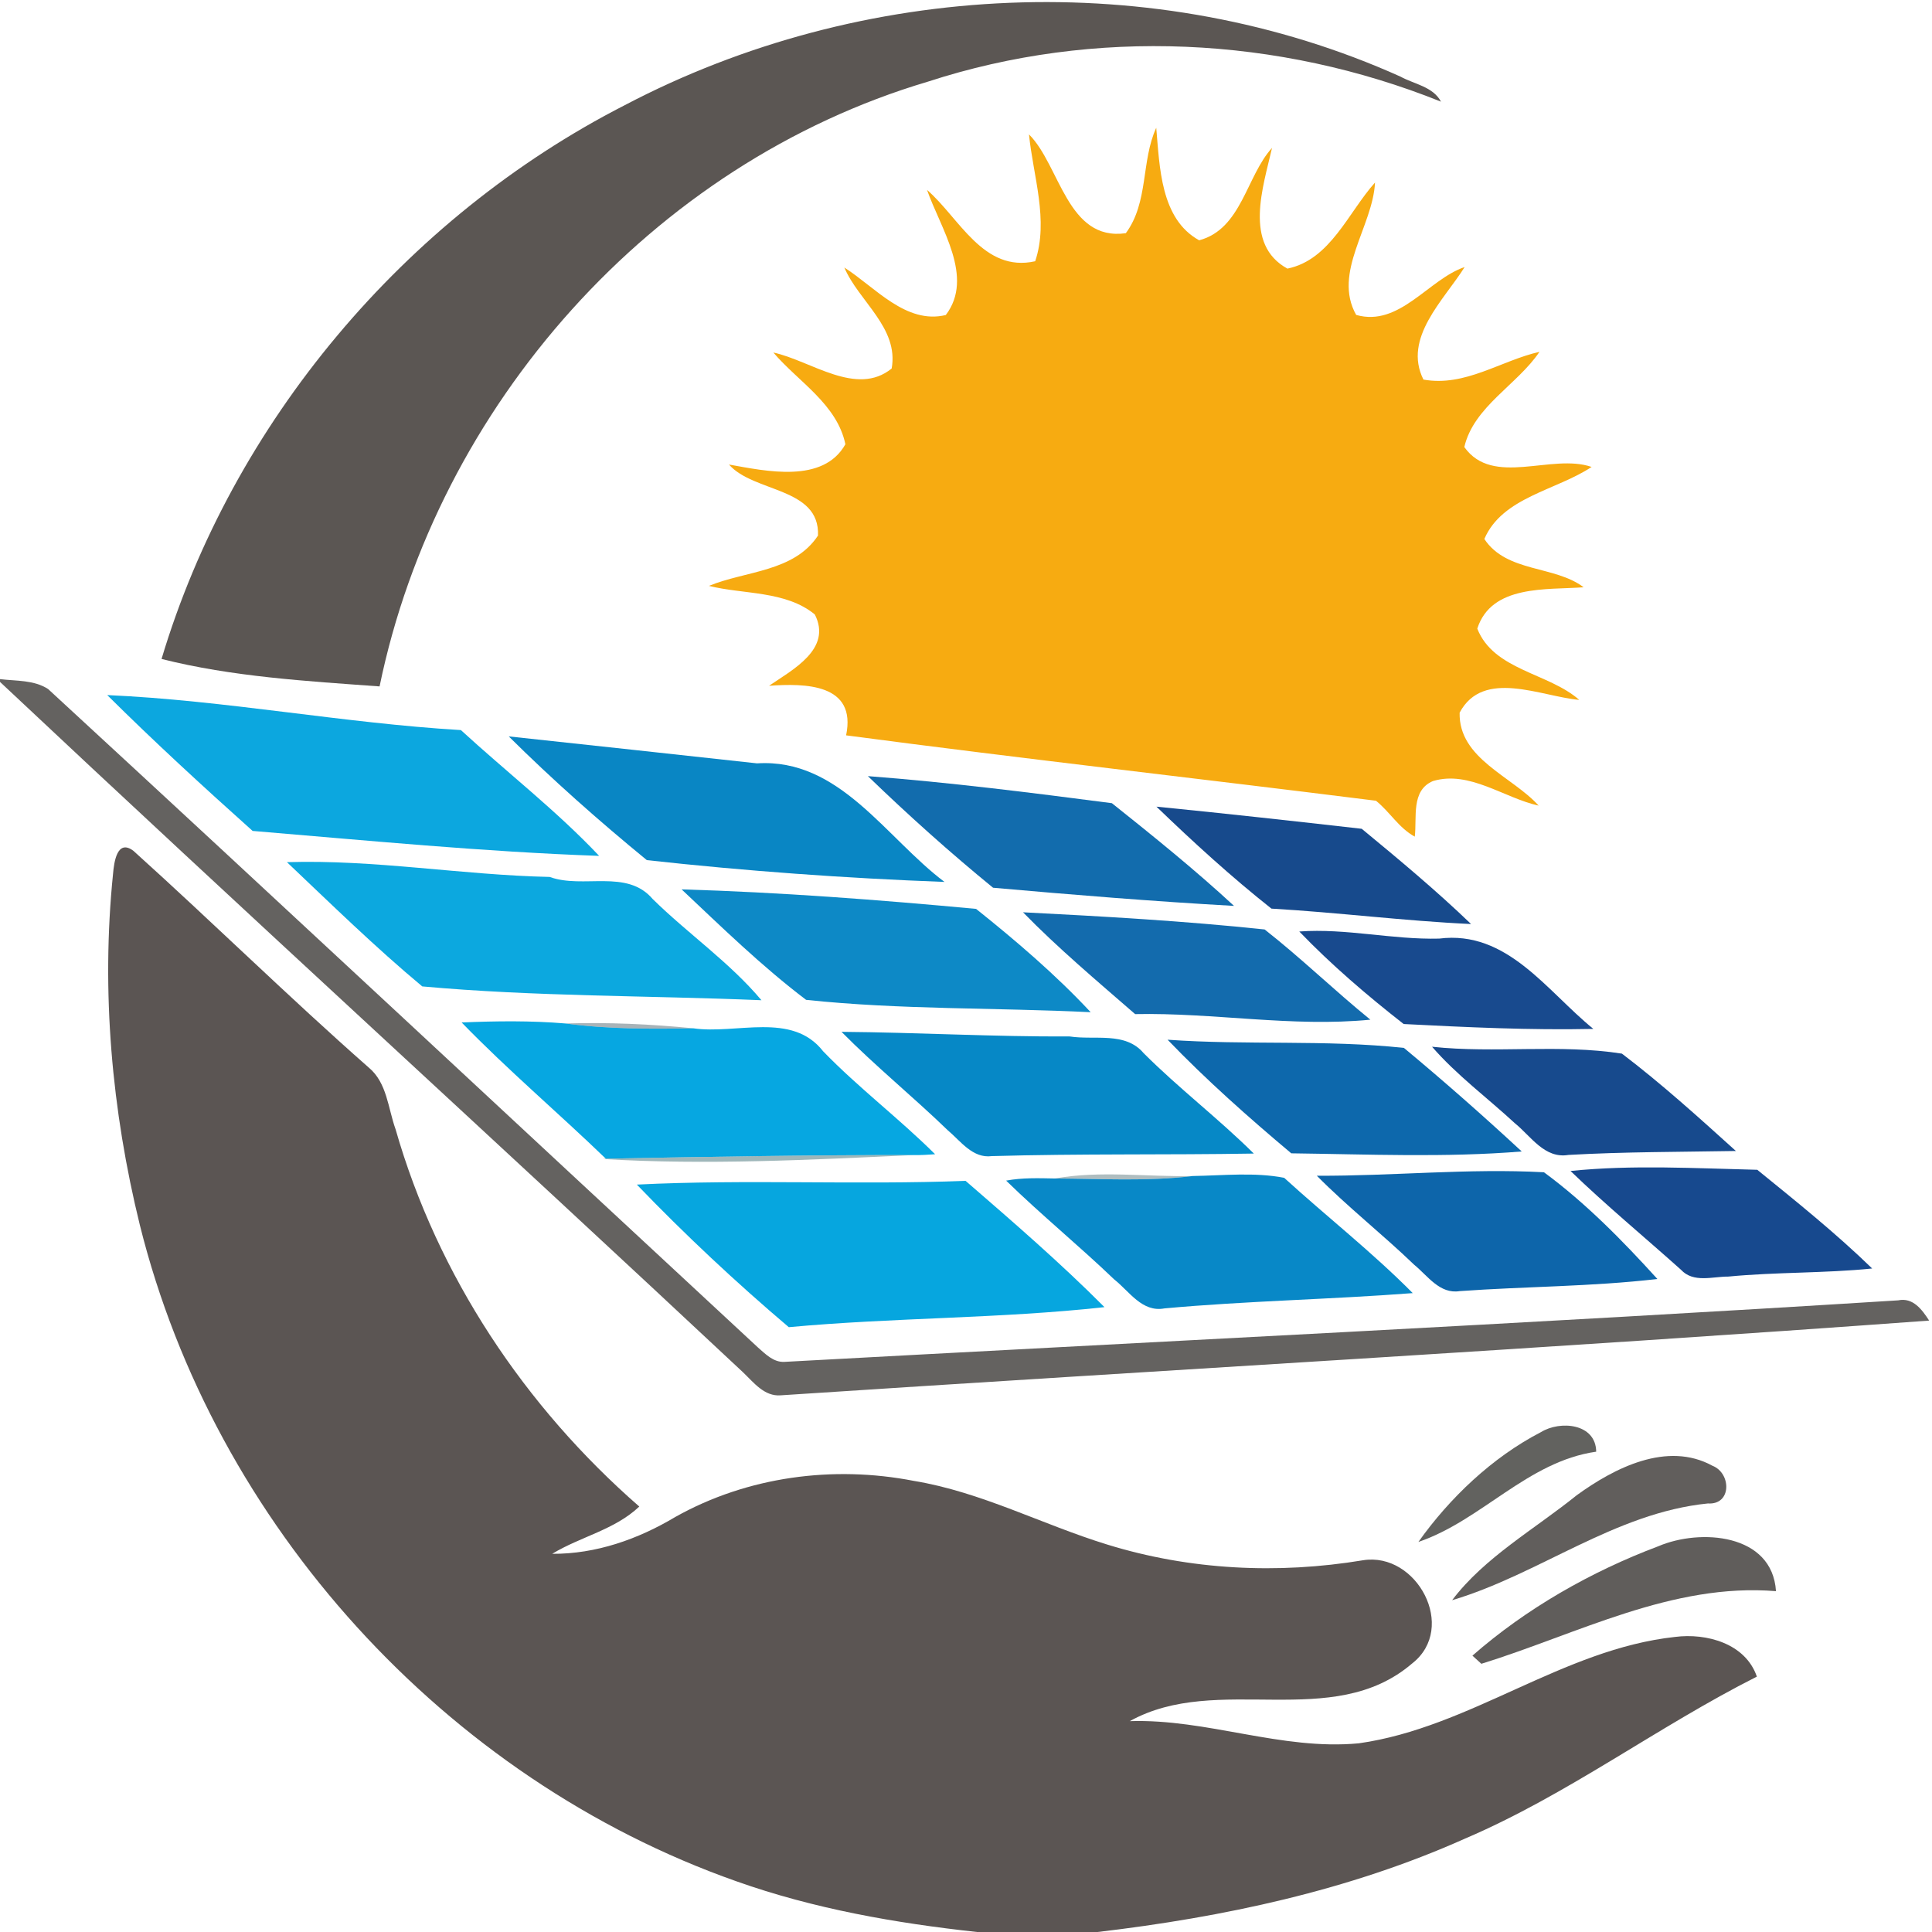
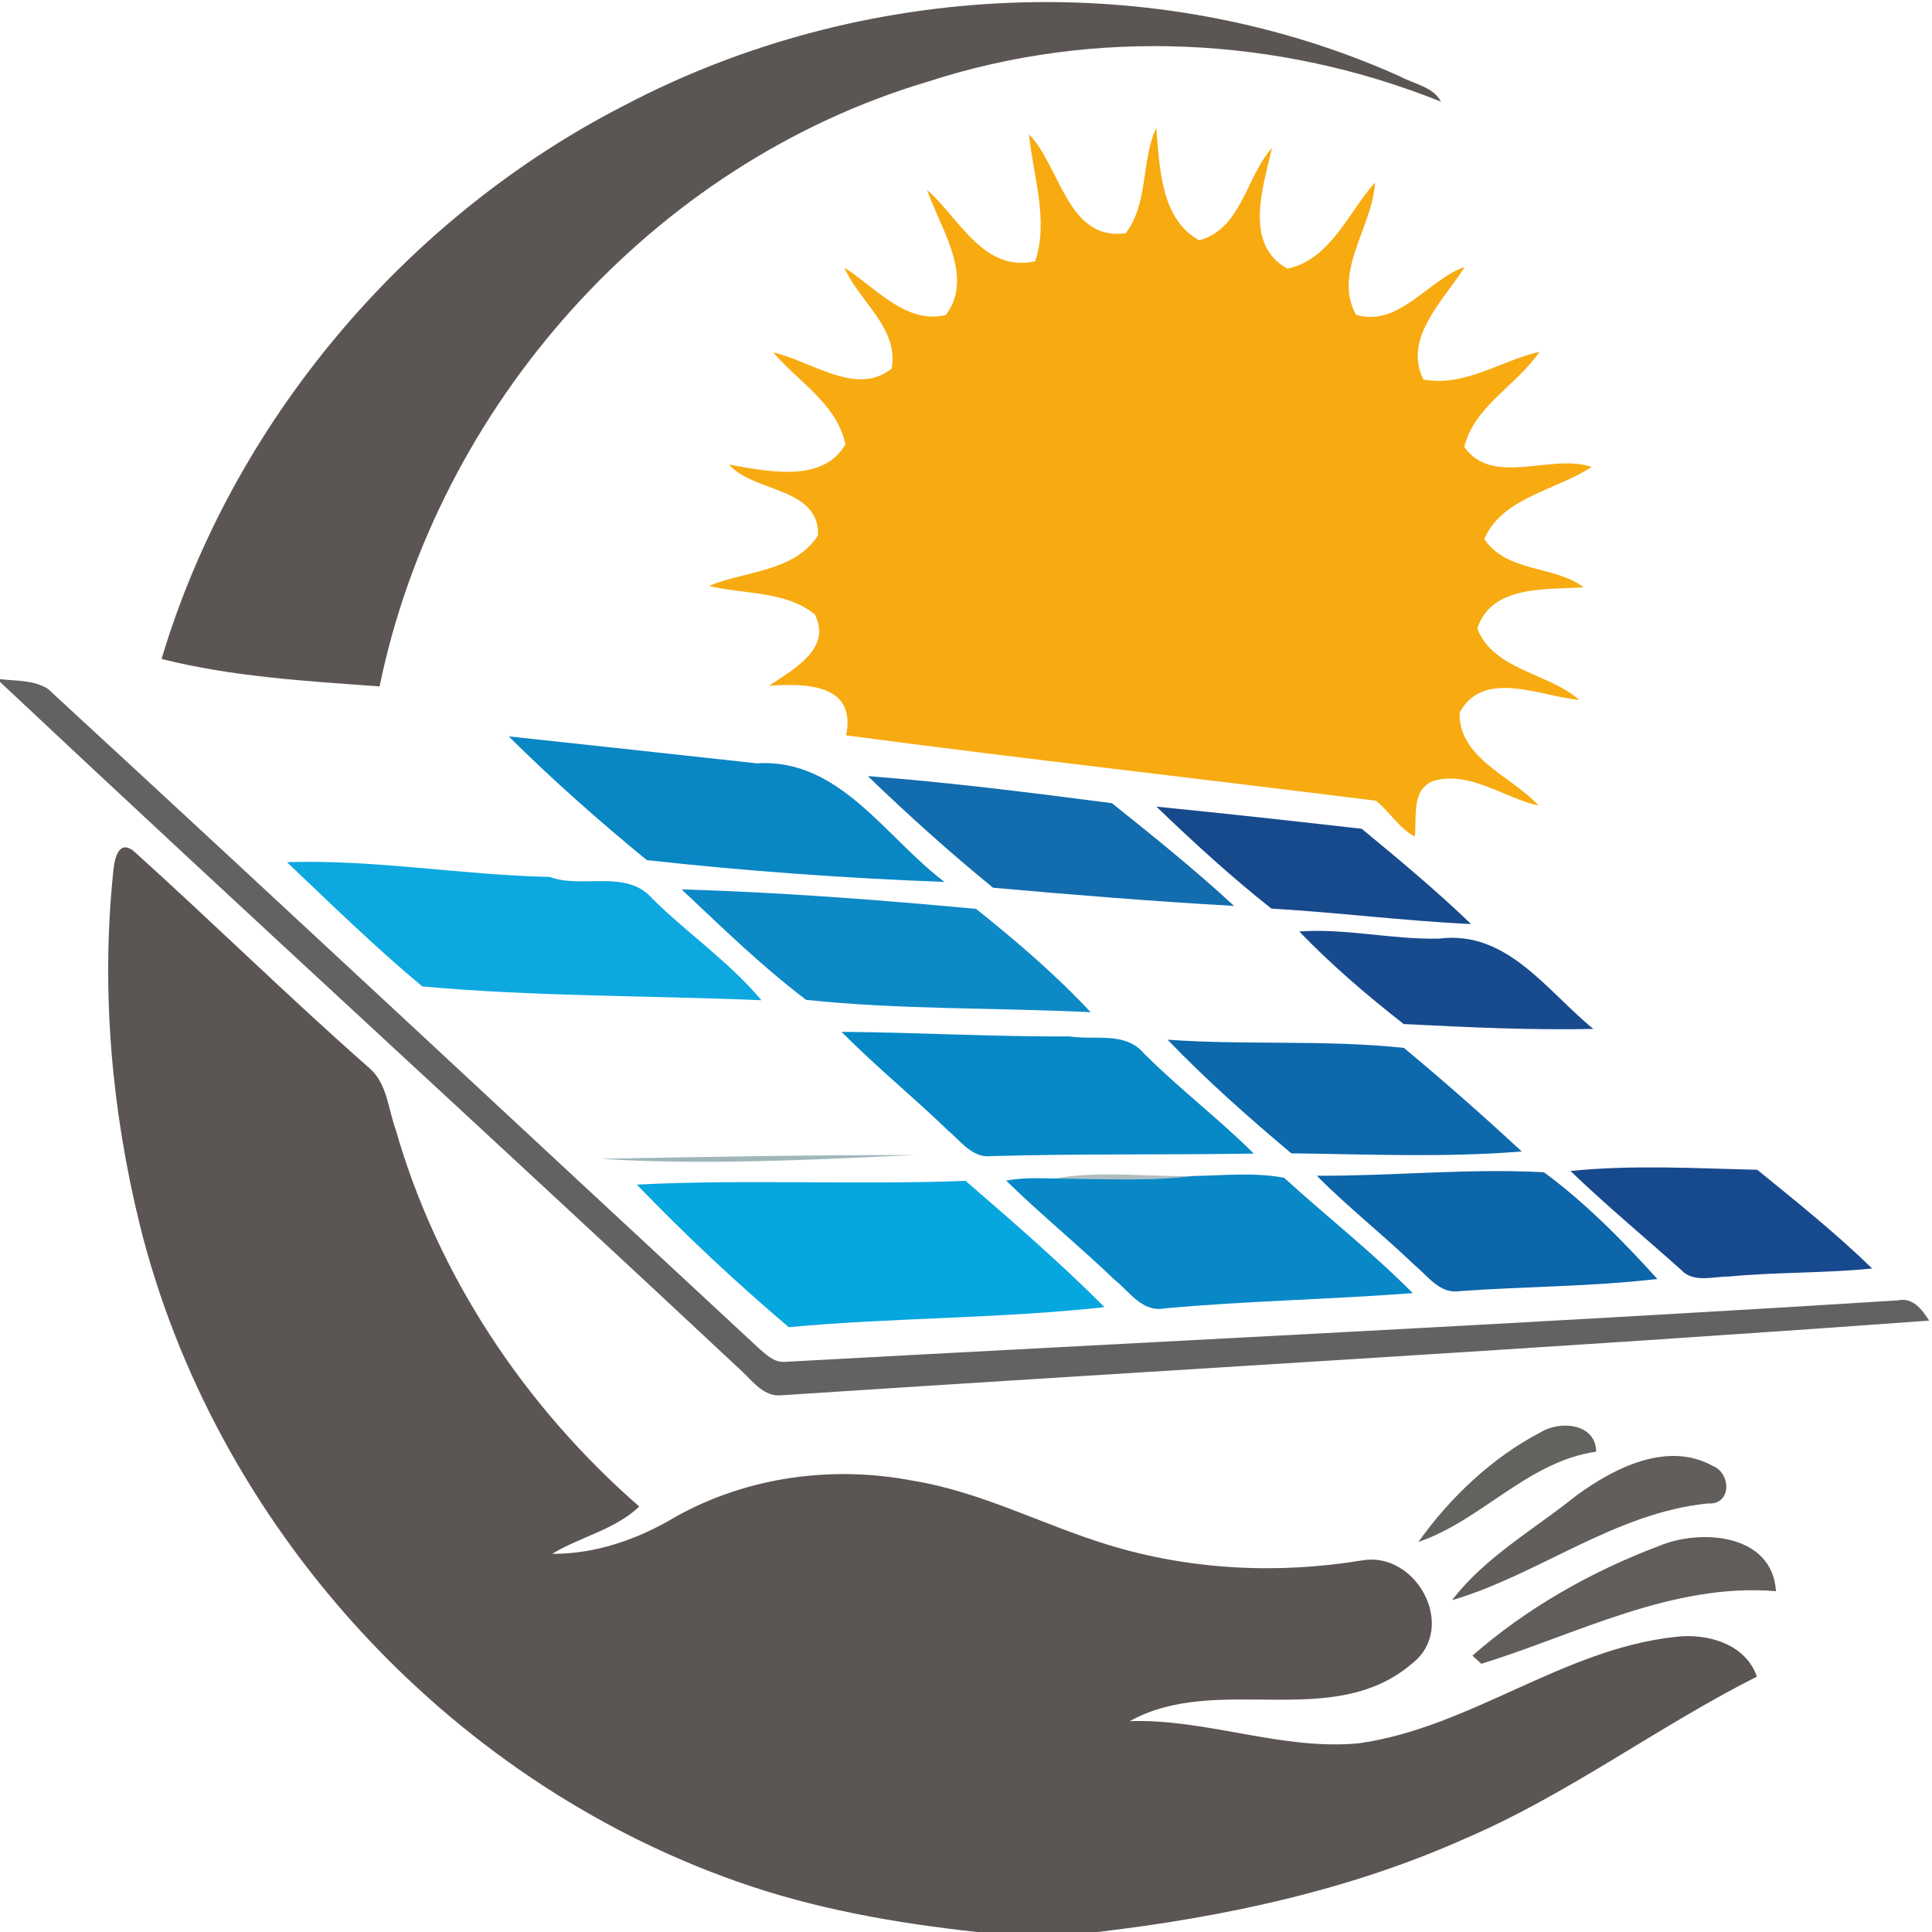
<svg xmlns="http://www.w3.org/2000/svg" width="569pt" height="569pt" viewBox="0 0 569 569" version="1.1">
  <g id="#5b5653fc">
    <path fill="#5b5653" opacity="1.00" d=" M 183.99 30.98 C 253.85 -5.72 340.18 -9.92 412.43 22.55 C 416.49 24.79 422.04 25.50 424.39 29.94 C 376.53 10.72 322.40 8.02 273.21 24.07 C 192.01 48.18 128.80 119.52 111.79 202.16 C 90.41 200.60 68.36 199.33 47.58 194.07 C 68.43 124.42 119.26 64.11 183.99 30.98 Z" />
  </g>
  <g id="#f7ab11fd">
    <path fill="#f7ab11" opacity="1.00" d=" M 331.57 68.68 C 338.33 59.55 336.03 47.40 340.53 37.63 C 341.55 49.11 341.75 64.46 353.17 70.77 C 365.68 67.44 367.04 51.89 374.63 43.56 C 372.04 54.97 366.14 71.97 379.16 79.11 C 391.81 76.52 397.06 62.57 404.96 53.76 C 404.33 66.67 392.38 80.27 399.41 92.75 C 412.16 96.39 420.73 82.23 431.36 78.65 C 425.29 88.34 413.09 99.53 419.22 111.79 C 431.51 114.00 442.00 106.20 453.40 103.62 C 446.80 113.39 434.04 119.73 431.26 131.66 C 439.66 143.52 456.96 133.43 468.75 137.52 C 458.41 144.41 442.44 146.41 437.16 158.74 C 443.72 168.68 457.92 166.49 466.40 172.96 C 455.48 173.78 439.28 172.11 435.08 185.14 C 439.92 197.43 456.13 198.18 465.11 206.13 C 453.80 205.13 436.84 196.83 429.88 209.89 C 429.57 223.47 445.33 228.60 453.16 237.27 C 442.92 235.01 432.76 226.81 422.00 230.04 C 415.48 232.83 417.36 240.80 416.67 246.40 C 411.99 243.87 409.30 239.08 405.24 235.83 C 353.36 229.31 301.28 223.47 249.19 216.57 C 252.35 201.32 237.12 201.22 226.50 201.97 C 233.41 197.25 245.16 191.15 239.97 180.96 C 231.35 173.91 218.96 175.10 208.79 172.55 C 219.58 168.10 233.82 168.48 240.91 157.73 C 241.48 143.46 221.96 145.12 214.69 136.81 C 225.67 138.77 242.44 142.49 248.98 130.84 C 246.49 118.98 235.13 112.47 227.76 103.82 C 238.82 106.21 252.24 116.95 262.61 108.53 C 264.76 96.50 252.90 88.74 248.67 78.79 C 257.73 84.57 266.80 95.61 278.55 92.78 C 287.04 81.61 276.98 67.23 273.02 55.93 C 282.54 64.15 289.58 80.37 304.88 76.94 C 308.93 64.85 304.27 51.87 303.05 39.58 C 312.21 48.69 314.30 71.13 331.57 68.68 Z" />
  </g>
  <g id="#5b5856ef">
    <path fill="#5b5856" opacity="0.94" d=" M 0.00 200.01 C 4.75 200.60 10.00 200.21 14.17 202.93 C 84.04 267.32 153.51 332.22 223.21 396.83 C 225.43 398.77 227.80 401.26 231.01 401.09 C 340.34 395.13 449.74 389.84 559.03 382.97 C 563.42 382.05 566.08 385.72 568.16 388.93 C 455.51 397.18 342.68 403.51 229.97 410.94 C 225.12 411.36 221.96 407.14 218.83 404.16 C 146.14 336.12 72.52 269.00 0.00 200.83 L 0.00 200.01 Z" />
  </g>
  <g id="#08a5def9">
-     <path fill="#08a5de" opacity="0.98" d=" M 31.58 204.71 C 66.36 206.25 100.96 212.96 135.74 215.02 C 149.22 227.40 163.89 238.76 176.46 252.07 C 142.34 250.86 108.25 247.54 74.40 244.72 C 59.88 231.73 45.43 218.46 31.58 204.71 Z" />
-   </g>
+     </g>
  <g id="#0986c4fb">
    <path fill="#0986c4" opacity="1.00" d=" M 149.83 216.88 C 174.19 219.52 198.58 222.12 222.96 224.82 C 247.24 223.26 260.82 246.70 278.17 259.74 C 248.94 258.65 219.59 256.53 190.50 253.32 C 176.51 241.86 162.71 229.66 149.83 216.88 Z" />
  </g>
  <g id="#0e69abfa">
    <path fill="#0e69ab" opacity="0.98" d=" M 255.60 228.58 C 279.59 230.41 303.67 233.45 327.47 236.55 C 339.67 246.27 351.99 256.21 363.44 266.80 C 339.75 265.48 316.06 263.54 292.47 261.45 C 279.76 251.07 267.42 240.00 255.60 228.58 Z" />
  </g>
  <g id="#13478af9">
    <path fill="#13478a" opacity="0.98" d=" M 340.59 237.57 C 360.75 239.57 380.98 241.81 401.05 244.09 C 411.98 253.10 423.01 262.29 433.25 272.14 C 413.63 271.24 394.01 268.72 374.45 267.60 C 362.68 258.29 351.43 248.02 340.59 237.57 Z" />
  </g>
  <g id="#5b5553fe">
    <path fill="#5b5553" opacity="1.00" d=" M 33.29 257.38 C 33.58 253.94 34.49 246.99 39.28 250.57 C 62.59 271.58 85.02 293.65 108.60 314.41 C 114.01 318.90 114.27 326.40 116.50 332.58 C 128.87 375.75 154.56 414.29 188.28 443.70 C 181.01 450.58 170.96 452.55 162.63 457.62 C 175.53 457.70 187.94 453.31 198.90 446.76 C 220.10 434.86 245.38 431.51 269.13 436.14 C 289.01 439.41 306.98 449.02 326.09 454.89 C 350.40 462.41 376.34 463.68 401.41 459.52 C 417.29 456.97 429.32 479.41 415.91 489.90 C 392.36 510.10 358.62 492.52 332.74 506.90 C 355.53 506.17 377.39 515.58 400.18 513.43 C 432.99 508.81 460.16 485.72 493.29 482.10 C 502.58 480.90 514.08 484.01 517.42 493.79 C 488.12 508.57 461.68 528.59 431.41 541.52 C 397.26 556.79 360.29 564.63 323.28 569.00 L 287.75 569.00 C 263.71 566.38 239.71 562.18 216.86 554.06 C 131.16 523.85 63.13 448.96 41.19 360.80 C 32.90 327.09 29.77 291.95 33.29 257.38 Z" />
  </g>
  <g id="#08a6defa">
    <path fill="#08a6de" opacity="0.98" d=" M 84.51 253.92 C 110.42 253.11 136.01 257.71 161.88 258.27 C 171.79 261.87 184.61 255.81 192.22 264.77 C 202.62 275.00 214.85 283.38 224.26 294.58 C 191.00 293.18 157.54 293.53 124.36 290.51 C 110.60 279.05 97.54 266.28 84.51 253.92 Z" />
  </g>
  <g id="#0987c5fa">
    <path fill="#0987c5" opacity="0.98" d=" M 200.74 261.93 C 229.66 262.79 258.69 264.99 287.47 267.68 C 299.21 277.06 310.94 287.08 321.22 298.11 C 293.36 296.73 265.22 297.42 237.41 294.47 C 224.44 284.65 212.61 273.12 200.74 261.93 Z" />
  </g>
  <g id="#0f68abfa">
-     <path fill="#0f68ab" opacity="0.98" d=" M 301.29 268.68 C 325.00 269.89 348.86 271.24 372.45 273.74 C 383.15 282.12 393.00 291.71 403.59 300.31 C 380.55 302.57 357.39 298.19 334.31 298.67 C 323.17 288.97 311.65 279.30 301.29 268.68 Z" />
-   </g>
+     </g>
  <g id="#14478cf9">
    <path fill="#14478c" opacity="0.98" d=" M 382.66 274.34 C 396.44 273.34 410.06 276.78 423.85 276.43 C 443.90 273.90 455.52 291.87 469.27 303.03 C 450.63 303.43 431.96 302.54 413.40 301.59 C 402.66 293.19 392.14 284.20 382.66 274.34 Z" />
  </g>
  <g id="#06a7e1fc">
-     <path fill="#06a7e1" opacity="1.00" d=" M 135.96 301.13 C 146.16 300.70 156.41 300.57 166.59 301.43 C 179.04 303.11 191.66 303.07 204.20 302.85 C 216.88 304.70 233.25 297.85 242.42 309.61 C 252.82 320.36 264.85 329.43 275.40 339.94 C 273.33 340.09 271.26 340.22 269.19 340.18 C 238.94 340.15 208.65 340.68 178.42 341.25 C 164.41 327.72 149.52 315.12 135.96 301.13 Z" />
-   </g>
+     </g>
  <g id="#3e586273">
-     <path fill="#3e5862" opacity="0.45" d=" M 166.59 301.43 C 179.11 301.04 191.73 301.62 204.20 302.85 C 191.66 303.07 179.04 303.11 166.59 301.43 Z" />
-   </g>
+     </g>
  <g id="#0688c6fc">
    <path fill="#0688c6" opacity="1.00" d=" M 247.84 303.89 C 270.23 304.07 292.64 305.36 315.05 305.25 C 322.37 306.40 331.40 303.74 336.82 310.17 C 347.17 320.53 358.88 329.43 369.26 339.74 C 343.55 340.17 317.82 339.75 292.10 340.49 C 286.46 341.23 282.93 336.07 279.12 332.87 C 268.90 322.99 257.83 314.00 247.84 303.89 Z" />
  </g>
  <g id="#0d68acfb">
    <path fill="#0d68ac" opacity="1.00" d=" M 343.87 306.21 C 367.05 307.87 390.38 306.15 413.47 308.62 C 425.28 318.44 436.88 328.66 448.17 339.12 C 425.67 340.96 402.86 339.95 380.30 339.67 C 367.76 329.14 355.25 318.05 343.87 306.21 Z" />
  </g>
  <g id="#13478bf9">
-     <path fill="#13478b" opacity="0.98" d=" M 421.76 308.28 C 440.34 310.29 459.29 307.42 477.68 310.31 C 489.32 319.15 500.36 329.15 511.24 338.98 C 494.81 339.27 478.37 339.21 461.95 340.14 C 454.88 341.33 450.90 334.64 446.13 330.79 C 438.02 323.29 428.99 316.63 421.76 308.28 Z" />
-   </g>
+     </g>
  <g id="#57818592">
    <path fill="#578185" opacity="0.57" d=" M 178.42 341.25 C 208.65 340.68 238.94 340.15 269.19 340.18 C 238.70 341.58 207.98 343.18 177.53 341.34 L 178.42 341.25 Z" />
  </g>
  <g id="#13468cfa">
    <path fill="#13468c" opacity="0.98" d=" M 462.54 344.87 C 480.72 343.00 499.30 344.09 517.54 344.52 C 529.03 353.86 540.75 363.25 551.38 373.59 C 537.27 375.02 523.11 374.61 509.01 375.97 C 504.34 375.95 498.74 377.92 495.07 373.96 C 484.24 364.26 473.01 354.98 462.54 344.87 Z" />
  </g>
  <g id="#0d65aafb">
    <path fill="#0d65aa" opacity="1.00" d=" M 387.82 346.27 C 410.11 346.38 432.47 344.04 454.72 345.25 C 466.96 354.26 477.88 365.38 488.12 376.68 C 468.77 378.94 449.30 378.86 429.91 380.25 C 424.02 381.20 420.48 375.74 416.50 372.49 C 407.16 363.50 396.93 355.48 387.82 346.27 Z" />
  </g>
  <g id="#47686d6d">
    <path fill="#47686d" opacity="0.43" d=" M 310.72 347.08 C 324.06 344.68 337.83 346.66 351.34 346.35 C 337.87 347.99 324.25 347.15 310.72 347.08 Z" />
  </g>
  <g id="#0888c7fc">
    <path fill="#0888c7" opacity="1.00" d=" M 351.34 346.35 C 360.23 346.21 369.52 345.19 378.20 346.88 C 390.72 358.29 404.16 368.81 416.07 380.84 C 391.71 382.71 367.29 383.12 342.95 385.34 C 336.37 386.58 332.63 380.34 328.15 376.81 C 317.77 366.86 306.61 357.76 296.32 347.71 C 301.07 346.81 305.92 346.99 310.72 347.08 C 324.25 347.15 337.87 347.99 351.34 346.35 Z" />
  </g>
  <g id="#06a6dffb">
    <path fill="#06a6df" opacity="1.00" d=" M 187.56 348.88 C 219.75 347.27 252.19 349.02 284.38 347.78 C 298.22 359.76 312.32 371.95 325.28 384.97 C 294.37 388.38 263.20 388.01 232.31 390.87 C 216.77 377.70 201.69 363.58 187.56 348.88 Z" />
  </g>
  <g id="#595855f0">
    <path fill="#595855" opacity="0.94" d=" M 453.81 421.79 C 459.50 418.27 470.00 419.22 470.10 427.54 C 449.89 430.42 436.34 447.81 417.74 454.12 C 426.91 441.21 439.44 429.23 453.81 421.79 Z" />
  </g>
  <g id="#5b5856f6">
    <path fill="#5b5856" opacity="0.96" d=" M 464.38 440.36 C 475.47 432.31 490.99 424.38 504.33 431.68 C 509.89 433.83 510.08 443.26 502.99 442.79 C 475.60 445.54 453.32 463.66 427.67 471.28 C 437.20 458.66 452.02 450.33 464.38 440.36 Z" />
  </g>
  <g id="#5a5755f5">
    <path fill="#5a5755" opacity="0.96" d=" M 488.40 455.39 C 500.76 450.11 521.98 451.63 523.05 468.62 C 492.51 466.11 464.64 481.21 436.28 490.01 C 435.40 489.20 434.52 488.40 433.65 487.61 C 449.47 473.74 468.60 462.84 488.40 455.39 Z" />
  </g>
</svg>